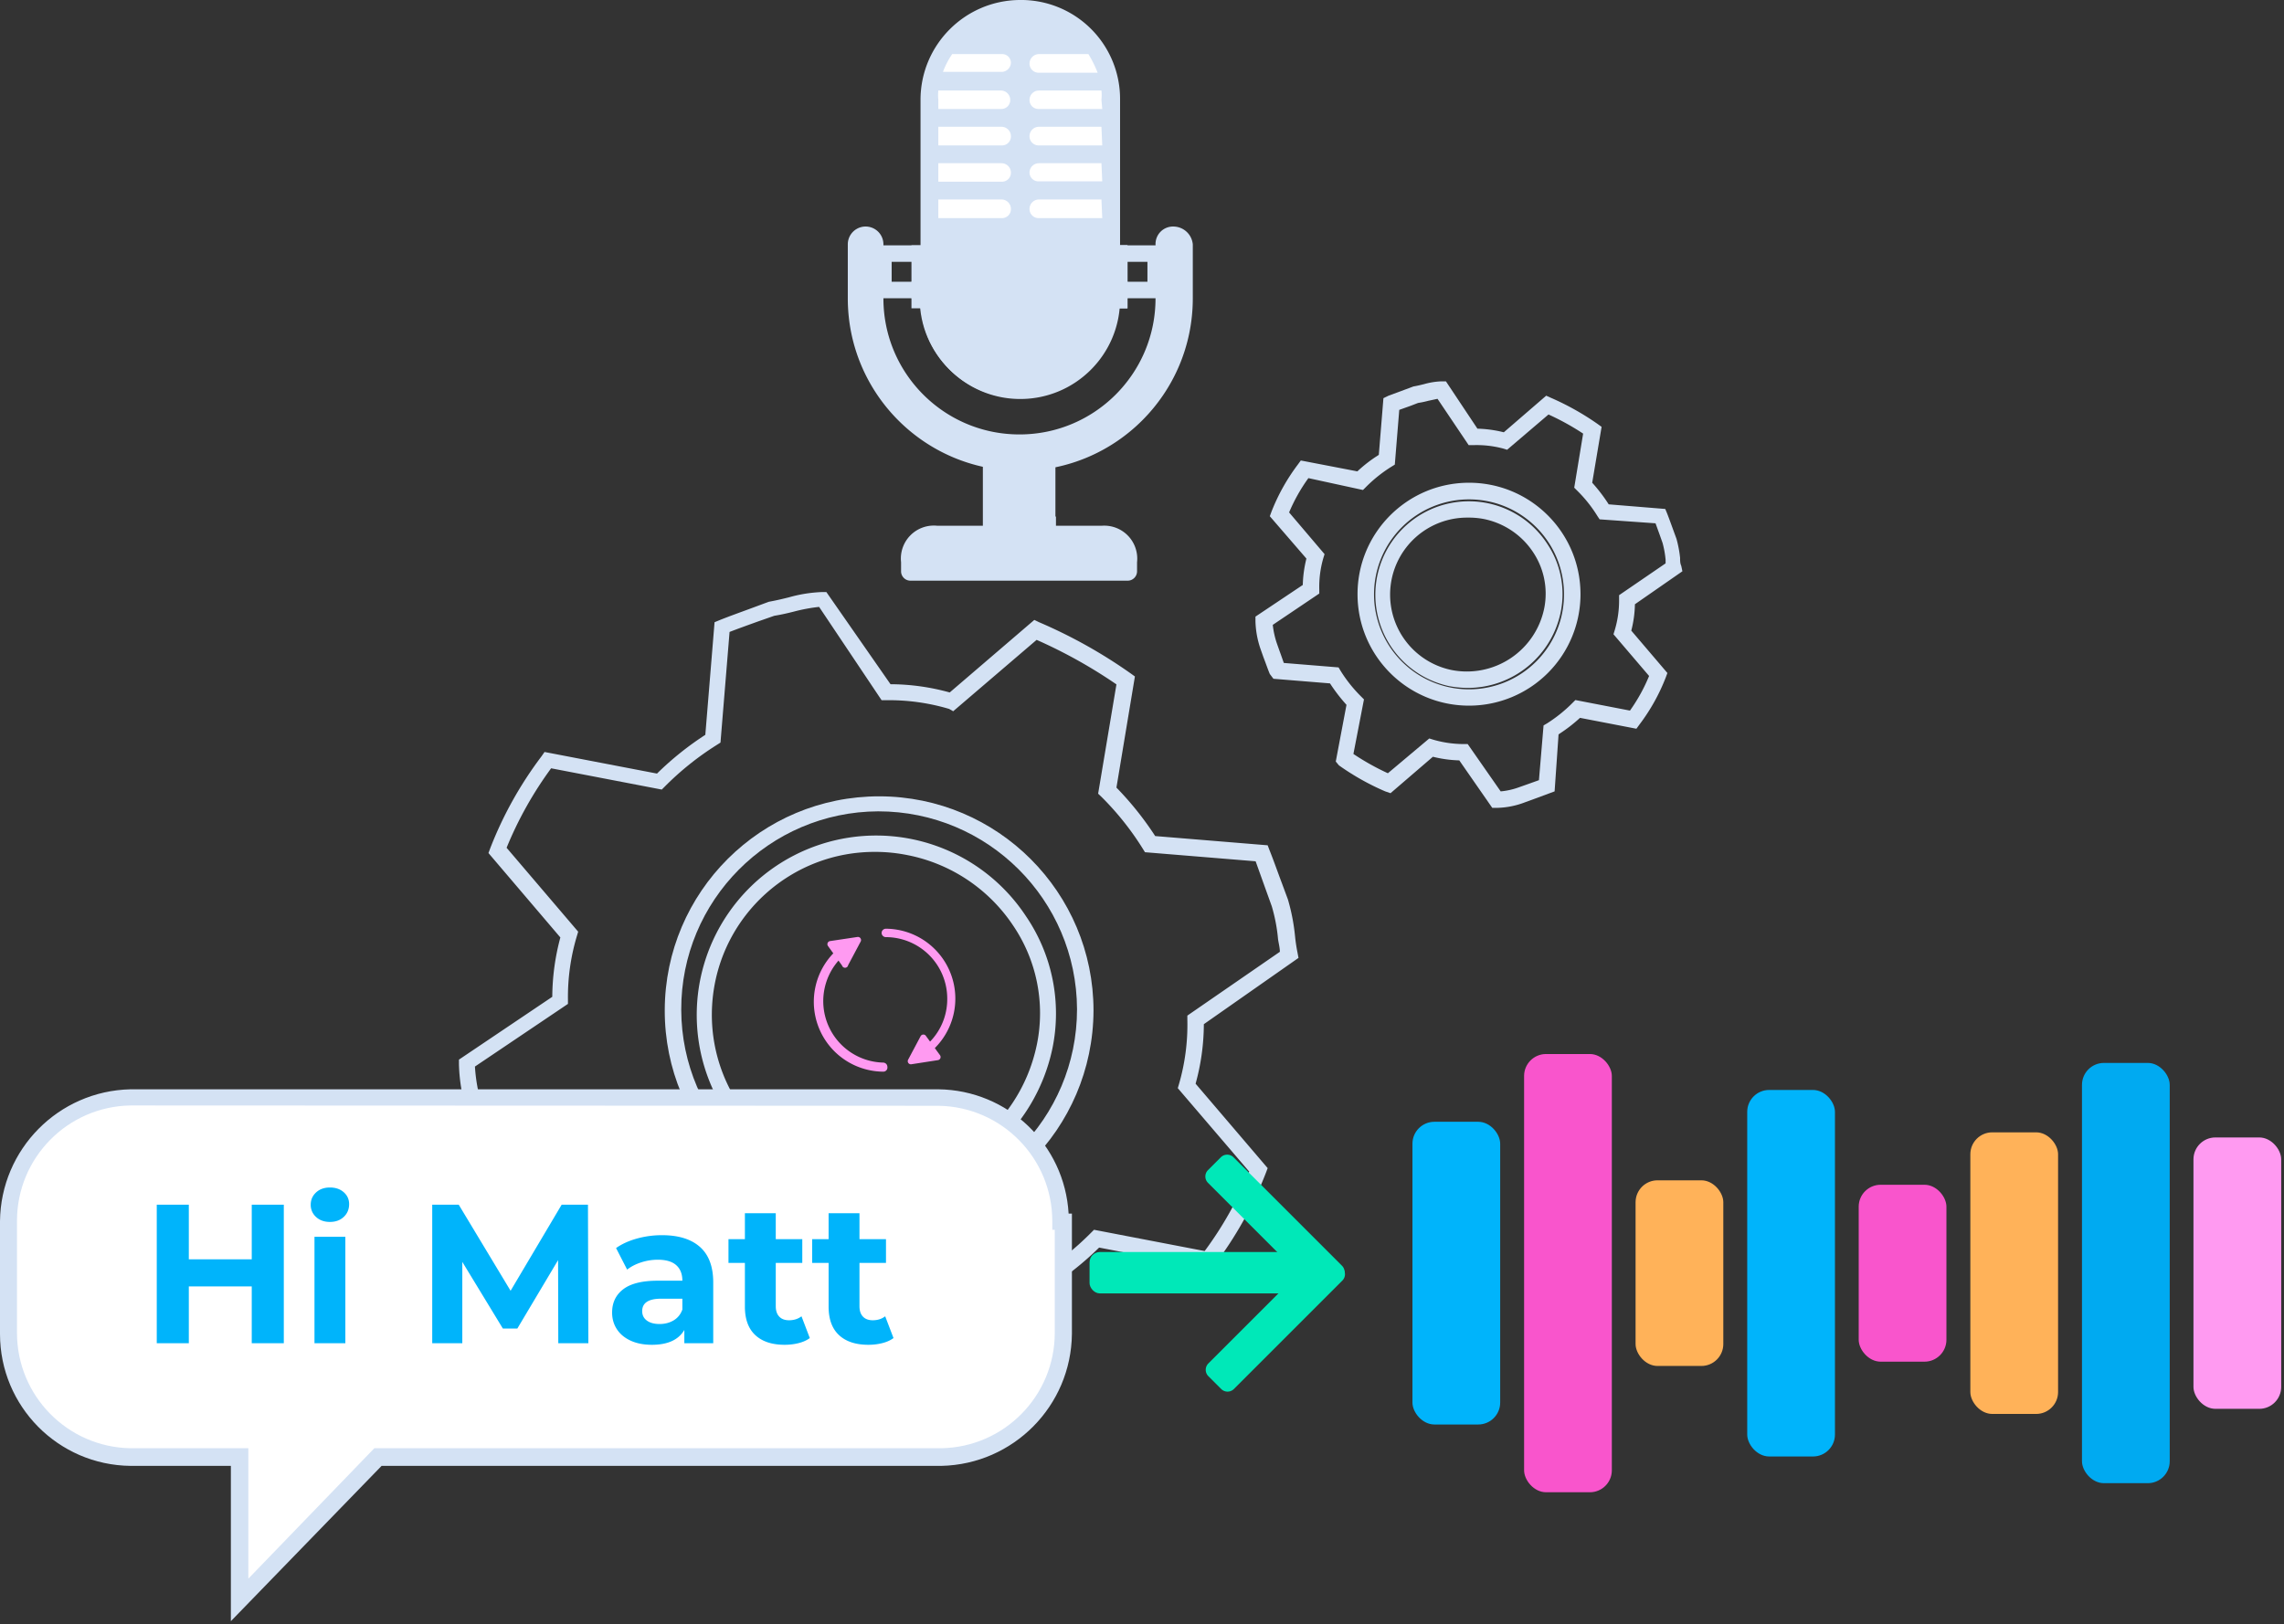
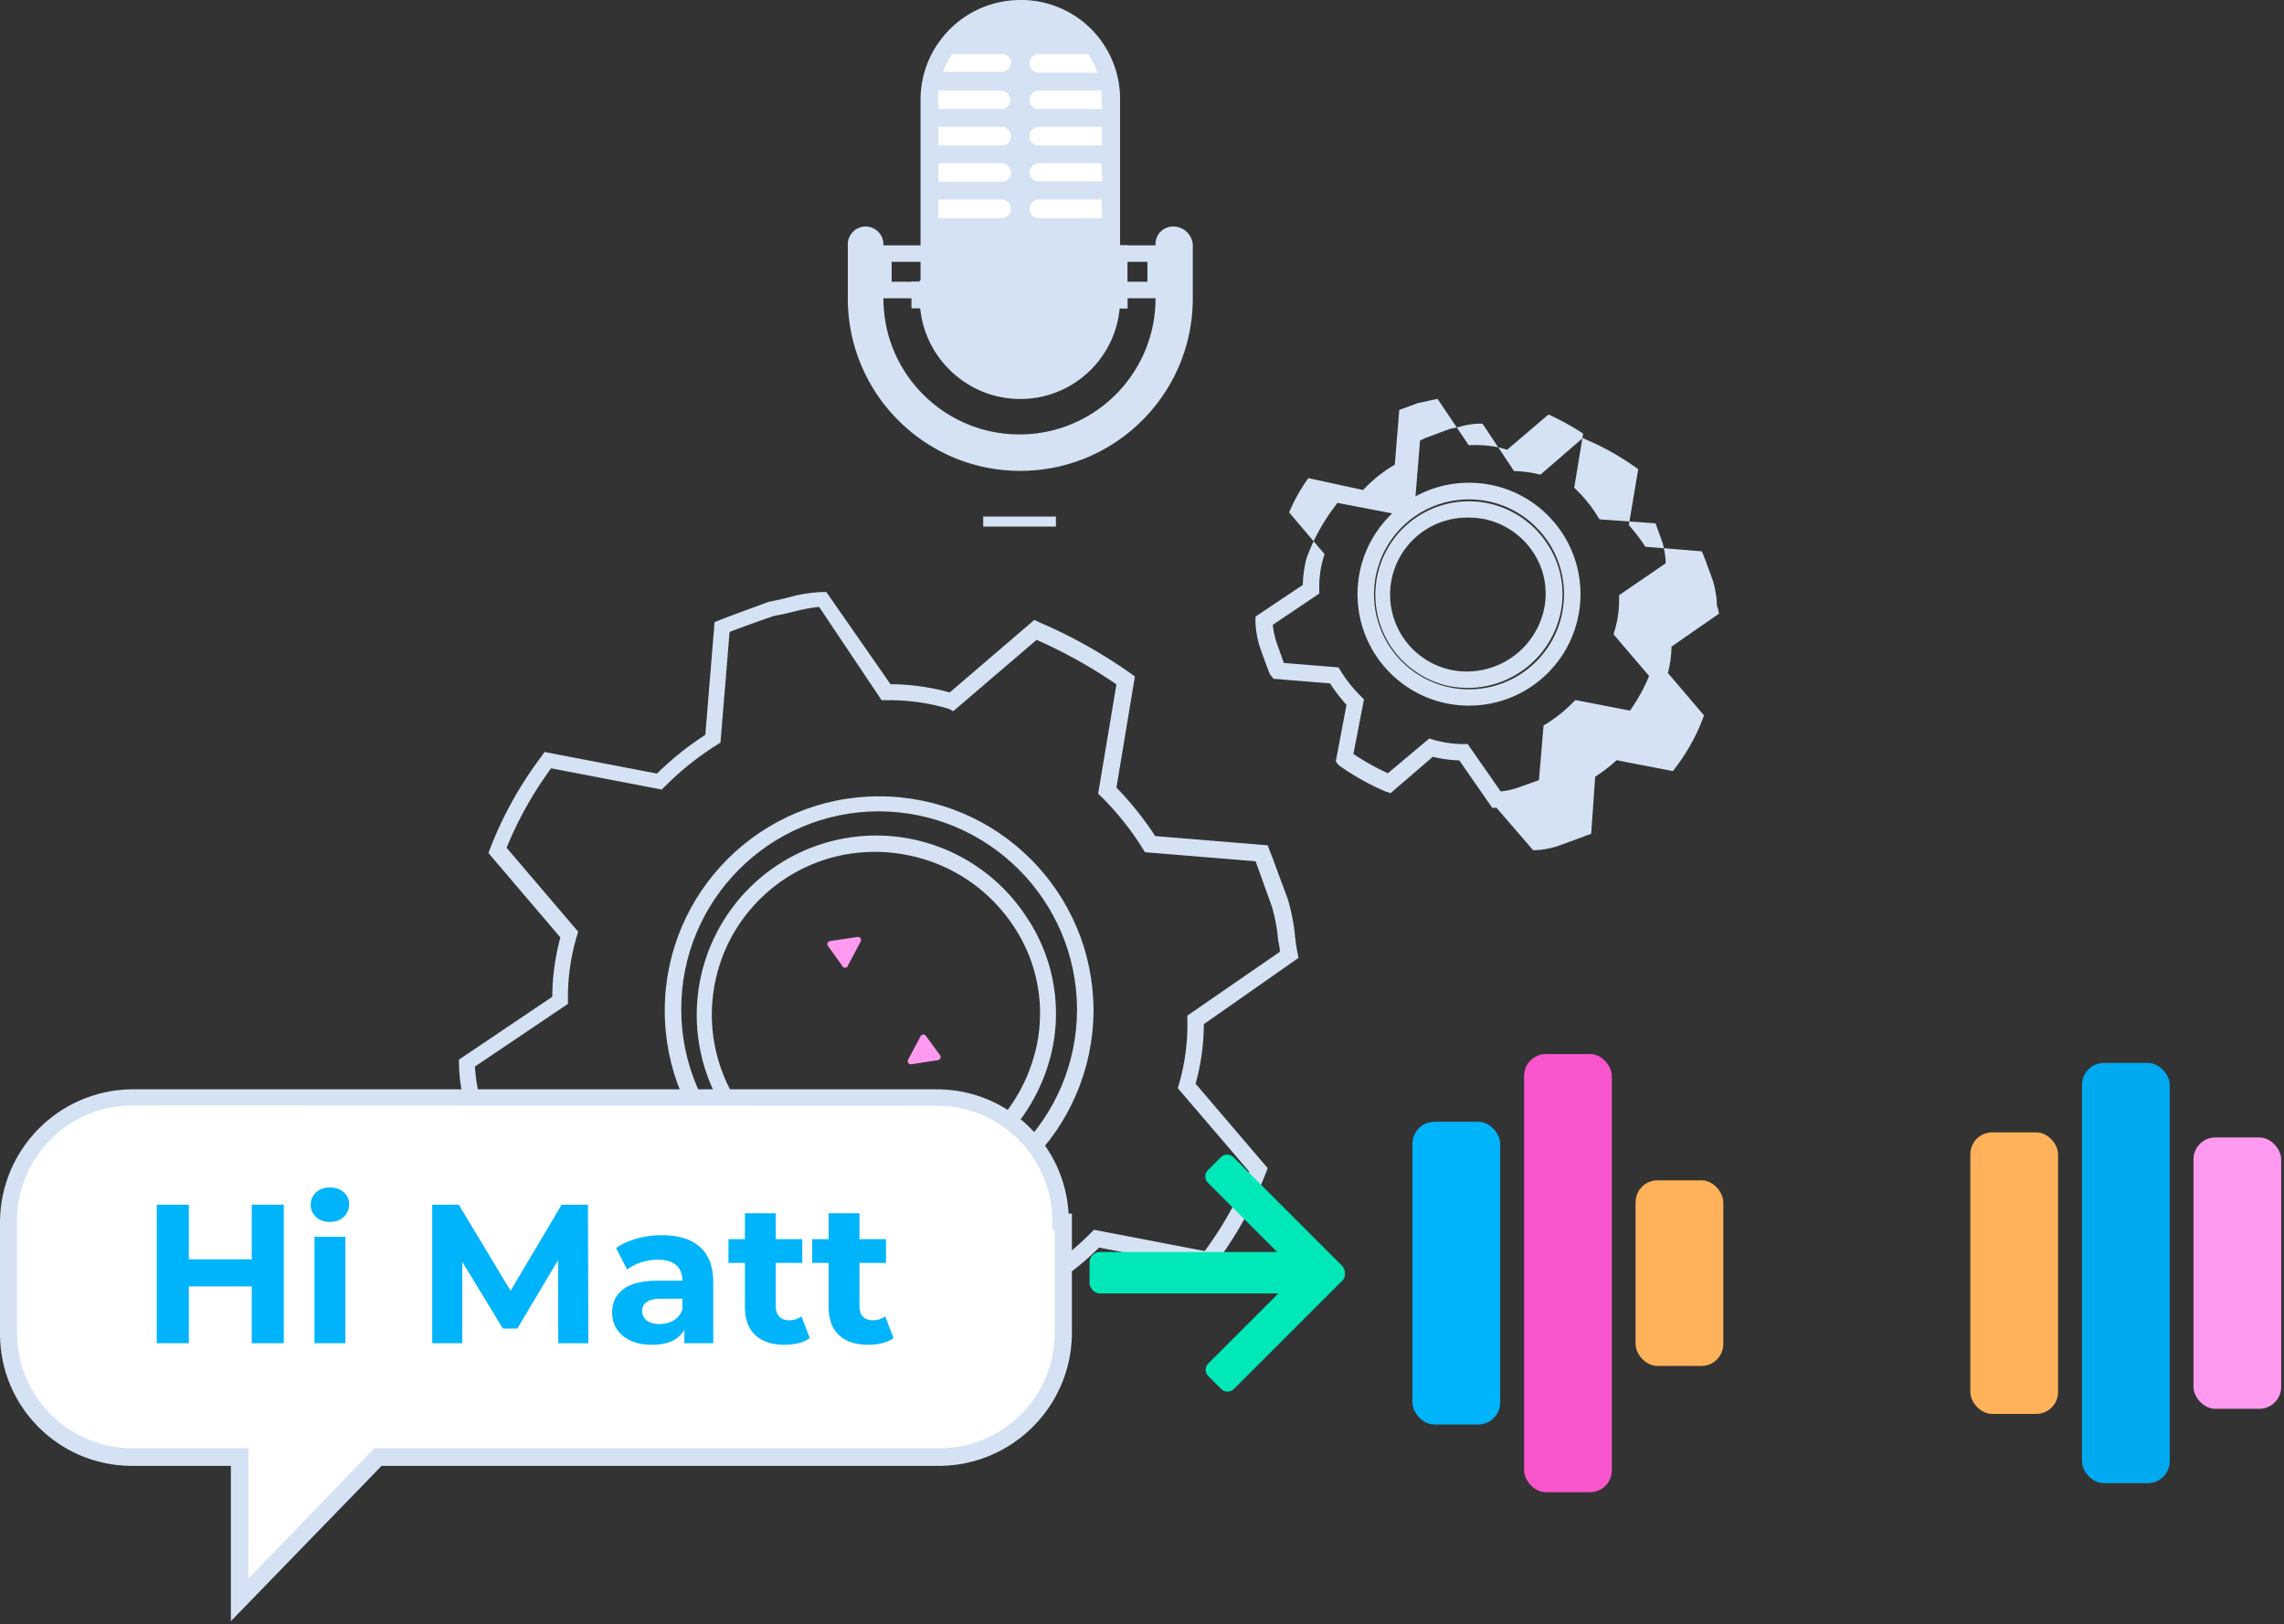
<svg xmlns="http://www.w3.org/2000/svg" width="277" height="197">
  <rect width="100%" height="100%" fill="#333333" stroke="none" />
  <g transform="translate(0 -1)" fill-rule="nonzero" fill="none">
-     <path d="M181.5 99h-.52l-4-5.76a14.88 14.88 0 01-3.2-.44l-5.14 4.42L168 97a30.24 30.24 0 01-5.62-3.16l-.38-.46 1.3-6.88a20.78 20.78 0 01-2-2.6l-6.86-.56-.44-.58c-.26-.62-.5-1.34-.76-2l-.36-1.02a11.16 11.16 0 01-.62-3.4v-.54l5.74-3.84a14.54 14.54 0 01.44-3.2L154 63.62l.2-.54a24 24 0 013.18-5.7l.38-.52 6.86 1.32a16.7 16.7 0 012.6-2l.56-6.88.62-.3 2-.74 1.02-.38c.58-.1.94-.2 1.28-.28a8.86 8.86 0 012.12-.34h.54l3.82 5.74a14.7 14.7 0 013.2.44l5.14-4.44.58.26a32.4 32.4 0 015.64 3.16l.5.36-1.14 6.78a19.44 19.44 0 012 2.62l6.86.56.24.58c.24.62.5 1.34.74 2l.38 1.04a14 14 0 01.44 2.32c0 .34 0 .66.14.96l.14.66-5.76 4a13.58 13.58 0 01-.44 3.2l4.38 5.14-.2.54a23.5 23.5 0 01-3.18 5.7l-.38.52-6.84-1.32a18.8 18.8 0 01-2.6 2l-.48 6.92-.54.2-2 .74-1.04.38a10 10 0 01-3.46.68zm-8.16-8.42l.52.16a13.3 13.3 0 003.68.52h.46l4 5.74a8.68 8.68 0 002.22-.5l1.02-.36 1.4-.5.56-6.64.44-.26a17.68 17.68 0 003.04-2.44l.38-.38 6.62 1.28A20.98 20.98 0 00200 83l-4.32-5.06.16-.52a12.48 12.48 0 00.52-3.68v-.54l5.64-3.86v-.46a12 12 0 00-.36-2l-.36-1.02-.5-1.38L194 64l-.28-.42a16.22 16.22 0 00-2.44-3.06l-.36-.36L192 53.6a30.42 30.42 0 00-4.2-2.32l-5.02 4.28-.52-.16a12.5 12.5 0 00-3.62-.4h-.52l-3.78-5.62-1.12.24a11.3 11.3 0 01-1.24.26l-.88.34-1.4.5-.54 6.64-.42.26a17.06 17.06 0 00-3.06 2.44l-.38.38-6.62-1.44a21.1 21.1 0 00-2.34 4.16l4.3 5.06-.16.52a12.5 12.5 0 00-.48 3.74V73l-5.64 3.8c.081.748.242 1.486.48 2.2l.36 1.02c.18.48.34.96.5 1.4l6.64.54.26.44a17.06 17.06 0 002.44 3.06l.38.38-1.28 6.62a30 30 0 004.18 2.34l5.02-4.22zm4.669-6.13a12.92 12.92 0 01-2.28-.22 11.34 11.34 0 1111.88-17.32 10.96 10.96 0 011.68 8.3 11.52 11.52 0 01-11.28 9.24zm0-20.66a9.34 9.34 0 00-2 18.48 9.58 9.58 0 0011.28-7.52 9.06 9.06 0 00-1.38-6.8 9.38 9.38 0 00-6-4 9.72 9.72 0 00-1.9-.16z" fill="#D4E2F4" />
+     <path d="M181.5 99h-.52l-4-5.76a14.88 14.88 0 01-3.2-.44l-5.14 4.42L168 97a30.24 30.24 0 01-5.62-3.16l-.38-.46 1.3-6.88a20.78 20.78 0 01-2-2.6l-6.86-.56-.44-.58c-.26-.62-.5-1.34-.76-2l-.36-1.02a11.16 11.16 0 01-.62-3.4v-.54l5.74-3.84a14.54 14.54 0 01.44-3.2l.2-.54a24 24 0 013.18-5.7l.38-.52 6.86 1.32a16.7 16.7 0 012.6-2l.56-6.88.62-.3 2-.74 1.02-.38c.58-.1.94-.2 1.28-.28a8.86 8.86 0 012.12-.34h.54l3.82 5.74a14.7 14.7 0 013.2.44l5.14-4.44.58.26a32.4 32.4 0 015.64 3.16l.5.36-1.14 6.78a19.44 19.44 0 012 2.62l6.86.56.24.58c.24.62.5 1.34.74 2l.38 1.04a14 14 0 01.44 2.32c0 .34 0 .66.14.96l.14.66-5.76 4a13.58 13.58 0 01-.44 3.2l4.38 5.14-.2.54a23.5 23.5 0 01-3.18 5.7l-.38.52-6.84-1.32a18.8 18.8 0 01-2.6 2l-.48 6.92-.54.2-2 .74-1.04.38a10 10 0 01-3.46.68zm-8.16-8.42l.52.16a13.3 13.3 0 003.68.52h.46l4 5.74a8.68 8.68 0 002.22-.5l1.02-.36 1.4-.5.56-6.64.44-.26a17.68 17.68 0 003.04-2.44l.38-.38 6.62 1.28A20.98 20.98 0 00200 83l-4.32-5.06.16-.52a12.48 12.48 0 00.52-3.68v-.54l5.64-3.86v-.46a12 12 0 00-.36-2l-.36-1.02-.5-1.38L194 64l-.28-.42a16.22 16.22 0 00-2.44-3.06l-.36-.36L192 53.6a30.42 30.42 0 00-4.2-2.32l-5.02 4.28-.52-.16a12.5 12.5 0 00-3.62-.4h-.52l-3.78-5.62-1.12.24a11.3 11.3 0 01-1.24.26l-.88.34-1.4.5-.54 6.64-.42.26a17.06 17.06 0 00-3.06 2.44l-.38.38-6.62-1.44a21.1 21.1 0 00-2.34 4.16l4.3 5.06-.16.52a12.5 12.5 0 00-.48 3.74V73l-5.64 3.8c.081.748.242 1.486.48 2.2l.36 1.02c.18.48.34.96.5 1.4l6.64.54.26.44a17.06 17.06 0 002.44 3.06l.38.38-1.28 6.62a30 30 0 004.18 2.34l5.02-4.22zm4.669-6.13a12.92 12.92 0 01-2.28-.22 11.34 11.34 0 1111.88-17.32 10.96 10.96 0 011.68 8.3 11.52 11.52 0 01-11.28 9.24zm0-20.66a9.34 9.34 0 00-2 18.48 9.58 9.58 0 0011.28-7.52 9.06 9.06 0 00-1.38-6.8 9.38 9.38 0 00-6-4 9.72 9.72 0 00-1.9-.16z" fill="#D4E2F4" />
    <path d="M178.18 86.6c-7.459.01-13.518-6.021-13.54-13.48-.022-7.46 6.001-13.527 13.46-13.56 7.46-.033 13.536 5.981 13.58 13.44a13.521 13.521 0 01-13.5 13.6zm0-25.02A11.52 11.52 0 10189.68 73c-.055-6.315-5.184-11.41-11.5-11.42zM113.2 174.36h-.52l-8-11.52a29.38 29.38 0 01-7.2-1l-10.26 8.78-.58-.26a60.98 60.98 0 01-11.1-6.22l-.52-.38 2.62-13.66a37.04 37.04 0 01-4.7-5.86l-13.64-1.12-.22-.58c-.5-1.26-1-2.68-1.5-4-.26-.7-.5-1.4-.74-2a21.22 21.22 0 01-1.18-6.46v-.54l11.32-7.62a28.2 28.2 0 01.98-7.2l-8.72-10.24.2-.54a46.14 46.14 0 016.24-11.2l.36-.52 13.64 2.62a37.04 37.04 0 015.86-4.7l1.12-13.66.58-.24c1.24-.5 2.66-1 4-1.5l2-.74c.98-.18 1.72-.36 2.44-.54a17.04 17.04 0 014-.64h.54L108 84a27.18 27.18 0 017.18 1l10.26-8.8.58.28a60.54 60.54 0 0111.12 6.22l.5.36-2.24 13.48a38.34 38.34 0 014.7 5.88l13.64 1.12.22.58c.5 1.24 1 2.68 1.5 4l.74 2a24.18 24.18 0 01.86 4.44 20.4 20.4 0 00.3 2l.12.64-11.48 8.04a27.38 27.38 0 01-1 7.22l8.74 10.24-.2.54a46.14 46.14 0 01-6.24 11.2l-.38.52-13.62-2.62a37.04 37.04 0 01-5.8 4.66l-1.12 13.66-.58.34c-1.24.5-2.66 1-4 1.5l-2 .74a19.722 19.722 0 01-6.6 1.12zm-16.16-14.74l.52.16a28 28 0 007.68 1.06h.52l8 11.5c1.8-.09 3.58-.441 5.28-1.04l2-.76c1.16-.4 2.34-.82 3.4-1.24l1.1-13.42.46-.28a35.36 35.36 0 006.3-5.04l.38-.38 13.42 2.58a43.42 43.42 0 005.4-9.64L142.84 133l.16-.54a25.84 25.84 0 001-7.74v-.52l11.22-7.74c0-.48-.14-1-.22-1.52a20.3 20.3 0 00-.76-4l-.72-2-1.24-3.46-13.42-1.1-.26-.42a34.76 34.76 0 00-5.04-6.32l-.38-.36 2.22-13.26a60 60 0 00-9.68-5.4l-10.12 8.66-.48-.28a25.6 25.6 0 00-7.66-1.06h-.54l-7.58-11.32a20.98 20.98 0 00-3.02.56c-.78.2-1.56.38-2.42.52l-2 .7c-1.16.42-2.34.84-3.42 1.26l-1.1 13.42-.44.28a35.36 35.36 0 00-6.3 5.04l-.38.38-13.42-2.58a45.08 45.08 0 00-5.4 9.64l8.68 10.18-.16.54a25.72 25.72 0 00-1.08 7.68v.54l-11.28 7.6a20 20 0 001.04 5.28c.24.66.5 1.36.74 2 .42 1.18.82 2.36 1.24 3.44l13.42 1.1.26.44a36.18 36.18 0 005.14 6.36l.38.36-2.58 13.44a59.04 59.04 0 009.66 5.4l10.14-8.58zM106 145.8a23.32 23.32 0 01-4.36-.42 21.76 21.76 0 1122.8-33.22 20.96 20.96 0 013.2 16A22.18 22.18 0 01106 145.8zm.12-41.46c-10.142-.024-18.651 7.641-19.684 17.73-1.033 10.089 5.748 19.319 15.684 21.35 10.872 2.135 21.43-4.903 23.64-15.76a18.94 18.94 0 00-2.9-14.4 20 20 0 00-12.86-8.54 19.724 19.724 0 00-3.82-.38h-.06z" fill="#D4E2F4" />
    <path d="M106.52 149.6c-14.346-.055-25.937-11.72-25.9-26.066.037-14.347 11.687-25.952 26.033-25.934 14.347.019 25.967 11.654 25.967 26-.066 14.371-11.729 25.99-26.1 26zm0-50.18c-13.242.055-23.937 10.825-23.9 24.066.037 13.242 10.791 23.952 24.033 23.934 13.242-.019 23.967-10.758 23.967-24-.055-13.271-10.829-24-24.1-24zM141.16 37.18h-35.02v-6.42h35.02v6.42zm-33.02-2h31.02v-2.42h-31.02v2.42z" fill="#D4E2F4" />
    <path d="M123.64 1c-6.639.066-11.99 5.46-12 12.1v24.2c0 6.683 5.417 12.1 12.1 12.1s12.1-5.417 12.1-12.1V13.1A12 12 0 00123.64 1z" fill="#D4E2F4" />
    <path d="M135.74 35h-24.2v2.2c0 6.683 5.417 12.1 12.1 12.1s12.1-5.417 12.1-12.1V35z" fill="#D4E2F4" />
    <path fill="#D4E2F4" d="M110.54 35.18h26.2v3.22h-26.2z" />
    <path d="M133.58 13.1a5.18 5.18 0 000-1.12H126a1.14 1.14 0 00-1.14 1.12 1.08 1.08 0 001.14 1.12h7.68l-.1-1.12zM133.58 25.2H126a1.14 1.14 0 00-1.14 1.12 1.1 1.1 0 001.14 1.14h7.68l-.1-2.26zM133.58 20.8H126a1.14 1.14 0 00-1.14 1.12A1.08 1.08 0 00126 23h7.68l-.1-2.2zM133.58 16.38H126a1.14 1.14 0 00-1.14 1.12 1.1 1.1 0 001.14 1.14h7.68l-.1-2.26zM113.8 13.1a5.18 5.18 0 010-1.12h7.6a1.14 1.14 0 011.12 1.12 1.08 1.08 0 01-1.12 1.12h-7.6V13.1zM113.8 25.2h7.68a1.14 1.14 0 011.12 1.12 1.08 1.08 0 01-1.12 1.14h-7.68V25.2zM113.8 20.8h7.68a1.14 1.14 0 011.12 1.12 1.08 1.08 0 01-1.12 1.12h-7.68V20.8zM113.8 16.38h7.68a1.14 1.14 0 011.12 1.12 1.08 1.08 0 01-1.12 1.14h-7.68v-2.26zM132 7.56h-6a1.16 1.16 0 00-1.14 1.14A1.1 1.1 0 00126 9.82h7.12A14 14 0 00132 7.56zM121.48 7.56h-6a10 10 0 00-1.12 2.16h7.12a1.14 1.14 0 001.12-1.12 1.06 1.06 0 00-1.12-1.04z" fill="#FFF" />
-     <path d="M133.58 64.78H128v-8.82h-8.8v8.82h-5.5a4 4 0 00-4.42 4.42v1.12a1.14 1.14 0 001.14 1.12h26.36a1.14 1.14 0 001.12-1.12V69.2a4 4 0 00-4.32-4.42z" fill="#D4E2F4" />
    <path fill="#D4E2F4" d="M119.24 63.66h8.82v1.22h-8.82zM142.3 28.48a2.12 2.12 0 00-2.16 2.16v6.56c0 9.113-7.387 16.5-16.5 16.5s-16.5-7.387-16.5-16.5v-6.56a2.16 2.16 0 00-4.32 0v6.56c0 11.554 9.366 20.92 20.92 20.92 11.554 0 20.92-9.366 20.92-20.92v-6.56a2.38 2.38 0 00-2.36-2.16z" />
-     <path d="M136.74 37.18h-26.2v-6.42h26.2v6.42zm-24.2-2h22.2v-2.42h-22.2v2.42z" fill="#D4E2F4" />
    <path d="M136.74 37.18h-4.16v-6.42h4.16v6.42zm-2.16-2h.16v-2.42h-.16v2.42z" fill="#D4E2F4" />
    <path fill="#D4E2F4" d="M132.58 35.18h4.16v3.22h-4.16z" />
    <path d="M149.6 141.388l13.152 13.152a1.09 1.09 0 010 1.541l-1.555 1.556a1.09 1.09 0 01-1.542 0l-13.152-13.152a1.09 1.09 0 010-1.542l1.555-1.555a1.09 1.09 0 011.542 0z" fill="#00E8B8" />
    <path d="M162.798 156.342l-13.152 13.152a1.09 1.09 0 01-1.542 0l-1.556-1.555a1.09 1.09 0 010-1.542l13.153-13.152a1.09 1.09 0 011.541 0l1.556 1.555a1.09 1.09 0 010 1.542z" fill="#00E8B8" />
    <rect fill="#00E8B8" x="132.14" y="152.88" width="29.04" height="5.02" rx="1.25" />
    <rect fill="#00B4FB" x="171.3" y="137.08" width="10.64" height="36.72" rx="2.66" />
    <rect fill="#F955CC" x="184.84" y="128.86" width="10.64" height="53.16" rx="2.66" />
    <rect fill="#FFB259" x="198.36" y="144.18" width="10.64" height="22.52" rx="2.66" />
-     <rect fill="#00B4FB" x="211.9" y="133.22" width="10.64" height="44.46" rx="2.66" />
-     <rect fill="#F955CC" x="225.42" y="144.72" width="10.64" height="21.46" rx="2.66" />
    <rect fill="#FFB259" x="238.96" y="138.36" width="10.64" height="34.16" rx="2.66" />
    <rect fill="#00AAF1" x="252.5" y="129.94" width="10.64" height="50.98" rx="2.66" />
    <rect fill="#FF9AF1" x="266.02" y="138.98" width="10.64" height="32.92" rx="2.66" />
    <path d="M128.64 149.14a14.86 14.86 0 00-14.78-15.06h-98c-8.216.142-14.801 6.843-14.8 15.06v13.58a14.86 14.86 0 0014.8 15.06h13.26v17.34l16.76-17.34h68.28c8.208-.153 14.781-6.85 14.78-15.06v-13.58h-.3z" fill="#FFF" />
    <path d="M28 197.66v-18.84H15.82c-8.766-.099-15.82-7.233-15.82-16v-13.68c.095-8.727 7.094-15.806 15.82-16h98c8.404.102 15.297 6.689 15.78 15.08h.4v14.6c-.095 8.727-7.094 15.806-15.82 16h-67.9L28 197.66zM15.82 135.1c-7.638.131-13.76 6.36-13.76 14v13.58c0 7.64 6.122 13.869 13.76 14h14.3v15.82l15.28-15.82h68.76c7.638-.131 13.76-6.36 13.76-14v-12.5h-.3v-1.04c.001-7.64-6.122-13.869-13.76-14l-98.04-.04z" fill="#D4E2F4" />
    <path d="M34.42 147.14v16.8h-3.888v-6.888H22.9v6.888h-3.888v-16.8H22.9v6.624h7.632v-6.624h3.888zm3.72 3.888h3.744v12.912H38.14v-12.912zm1.872-1.8c-.688 0-1.248-.2-1.68-.6a1.946 1.946 0 01-.648-1.488c0-.592.216-1.088.648-1.488.432-.4.992-.6 1.68-.6s1.248.192 1.68.576c.432.384.648.864.648 1.44 0 .624-.216 1.14-.648 1.548-.432.408-.992.612-1.68.612zm27.696 14.712l-.024-10.08-4.944 8.304h-1.752l-4.92-8.088v9.864H52.42v-16.8h3.216l6.288 10.44 6.192-10.44h3.192l.048 16.8h-3.648zm12.576-13.104c2 0 3.536.476 4.608 1.428 1.072.952 1.608 2.388 1.608 4.308v7.368h-3.504v-1.608c-.704 1.2-2.016 1.8-3.936 1.8-.992 0-1.852-.168-2.58-.504-.728-.336-1.284-.8-1.668-1.392-.384-.592-.576-1.264-.576-2.016 0-1.2.452-2.144 1.356-2.832.904-.688 2.3-1.032 4.188-1.032h2.976c0-.816-.248-1.444-.744-1.884-.496-.44-1.24-.66-2.232-.66-.688 0-1.364.108-2.028.324-.664.216-1.228.508-1.692.876l-1.344-2.616c.704-.496 1.548-.88 2.532-1.152a11.342 11.342 0 013.036-.408zm-.288 10.776c.64 0 1.208-.148 1.704-.444.496-.296.848-.732 1.056-1.308v-1.32h-2.568c-1.536 0-2.304.504-2.304 1.512 0 .48.188.86.564 1.14.376.28.892.42 1.548.42zm18.216 1.704c-.368.272-.82.476-1.356.612-.536.136-1.1.204-1.692.204-1.536 0-2.724-.392-3.564-1.176-.84-.784-1.26-1.936-1.26-3.456v-5.304h-1.992v-2.88h1.992v-3.144h3.744v3.144H97.3v2.88h-3.216v5.256c0 .544.14.964.42 1.26.28.296.676.444 1.188.444.592 0 1.096-.16 1.512-.48l1.008 2.64zm10.152 0c-.368.272-.82.476-1.356.612-.536.136-1.1.204-1.692.204-1.536 0-2.724-.392-3.564-1.176-.84-.784-1.26-1.936-1.26-3.456v-5.304H98.5v-2.88h1.992v-3.144h3.744v3.144h3.216v2.88h-3.216v5.256c0 .544.14.964.42 1.26.28.296.676.444 1.188.444.592 0 1.096-.16 1.512-.48l1.008 2.64z" fill="#00B4FB" />
-     <path d="M107.1 131a8.48 8.48 0 01-3.84-16 .5.5 0 01.68.22.52.52 0 01-.22.68 7.46 7.46 0 003.38 14 .52.52 0 01.52.52.5.5 0 01-.52.58zM111.12 129.76a.54.54 0 01-.46-.28.54.54 0 01.22-.7 7.4 7.4 0 004-6.64 7.46 7.46 0 00-7.44-7.46.52.52 0 01-.52-.5.52.52 0 01.52-.52 8.48 8.48 0 013.86 16 .54.54 0 01-.18.1z" fill="#FF9AF1" />
    <path d="M102.12 118.12l-1.7-2.36a.38.38 0 01.24-.6l3.34-.5a.38.38 0 01.38.56l-1.52 2.86a.38.38 0 01-.74.04zM112.32 126.7L114 129a.38.38 0 01-.24.6l-3.22.5a.38.38 0 01-.4-.56l1.52-2.86a.38.38 0 01.66.02z" fill="#FF9AF1" />
  </g>
</svg>